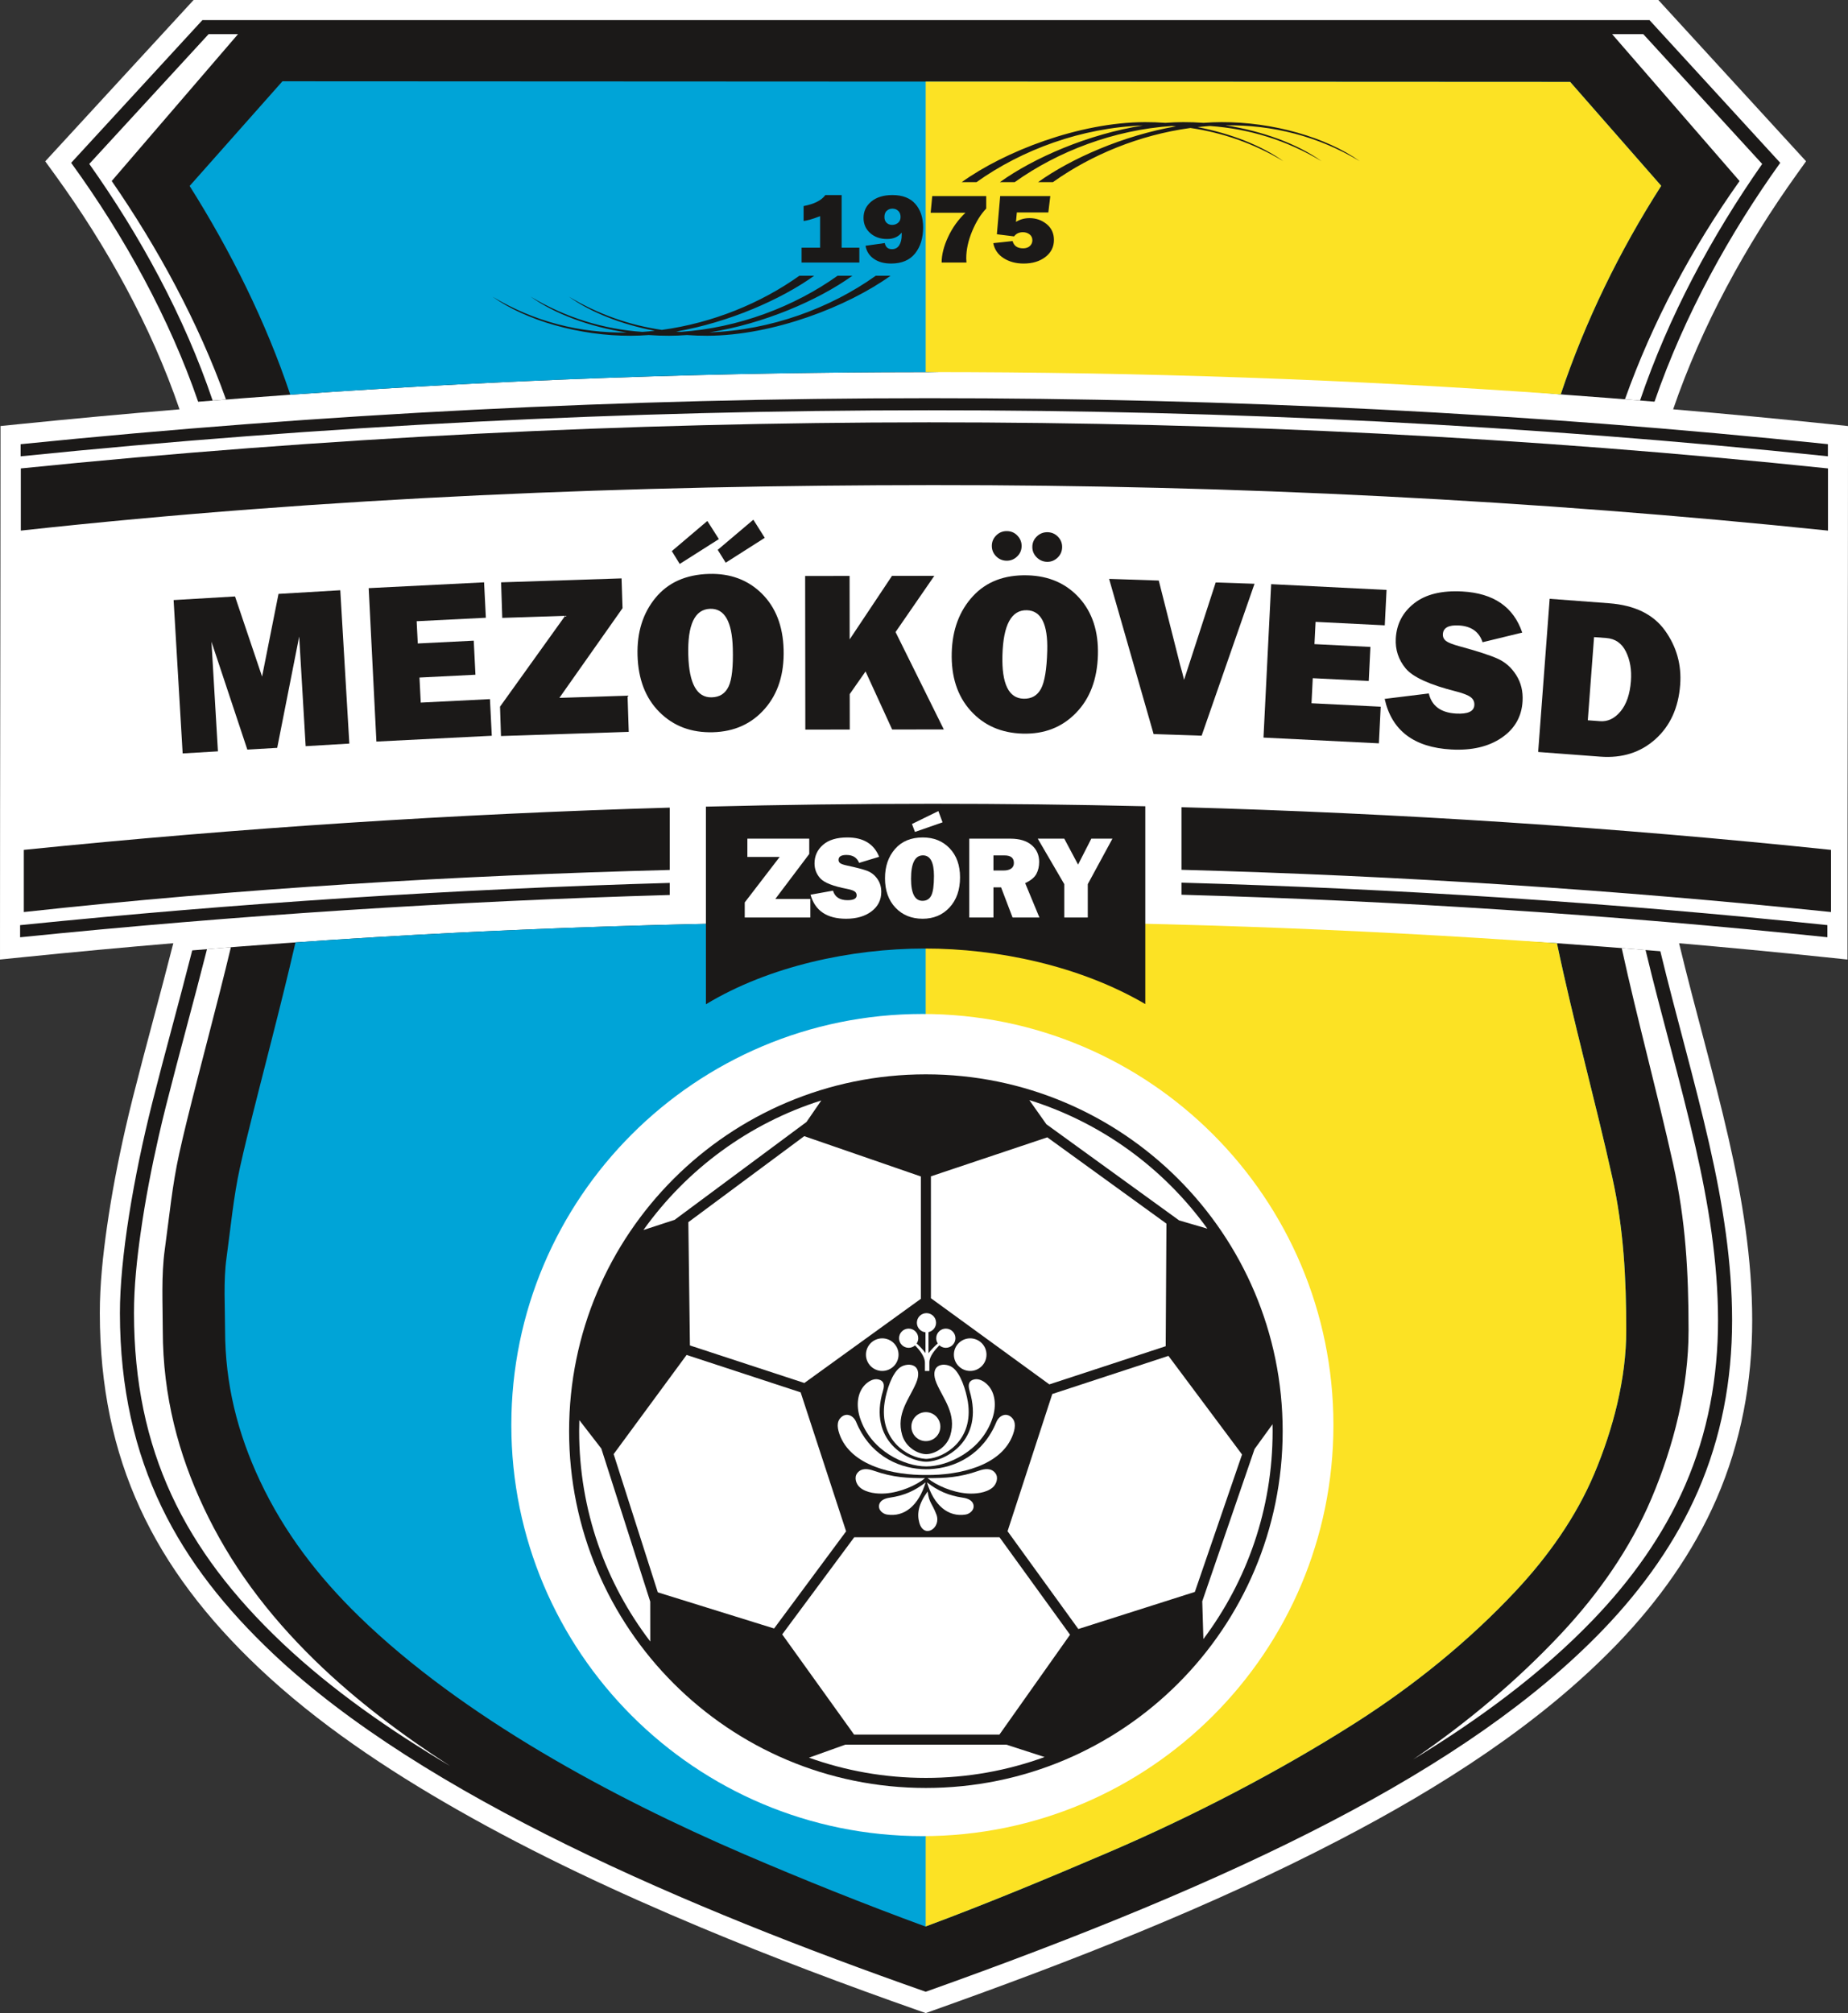
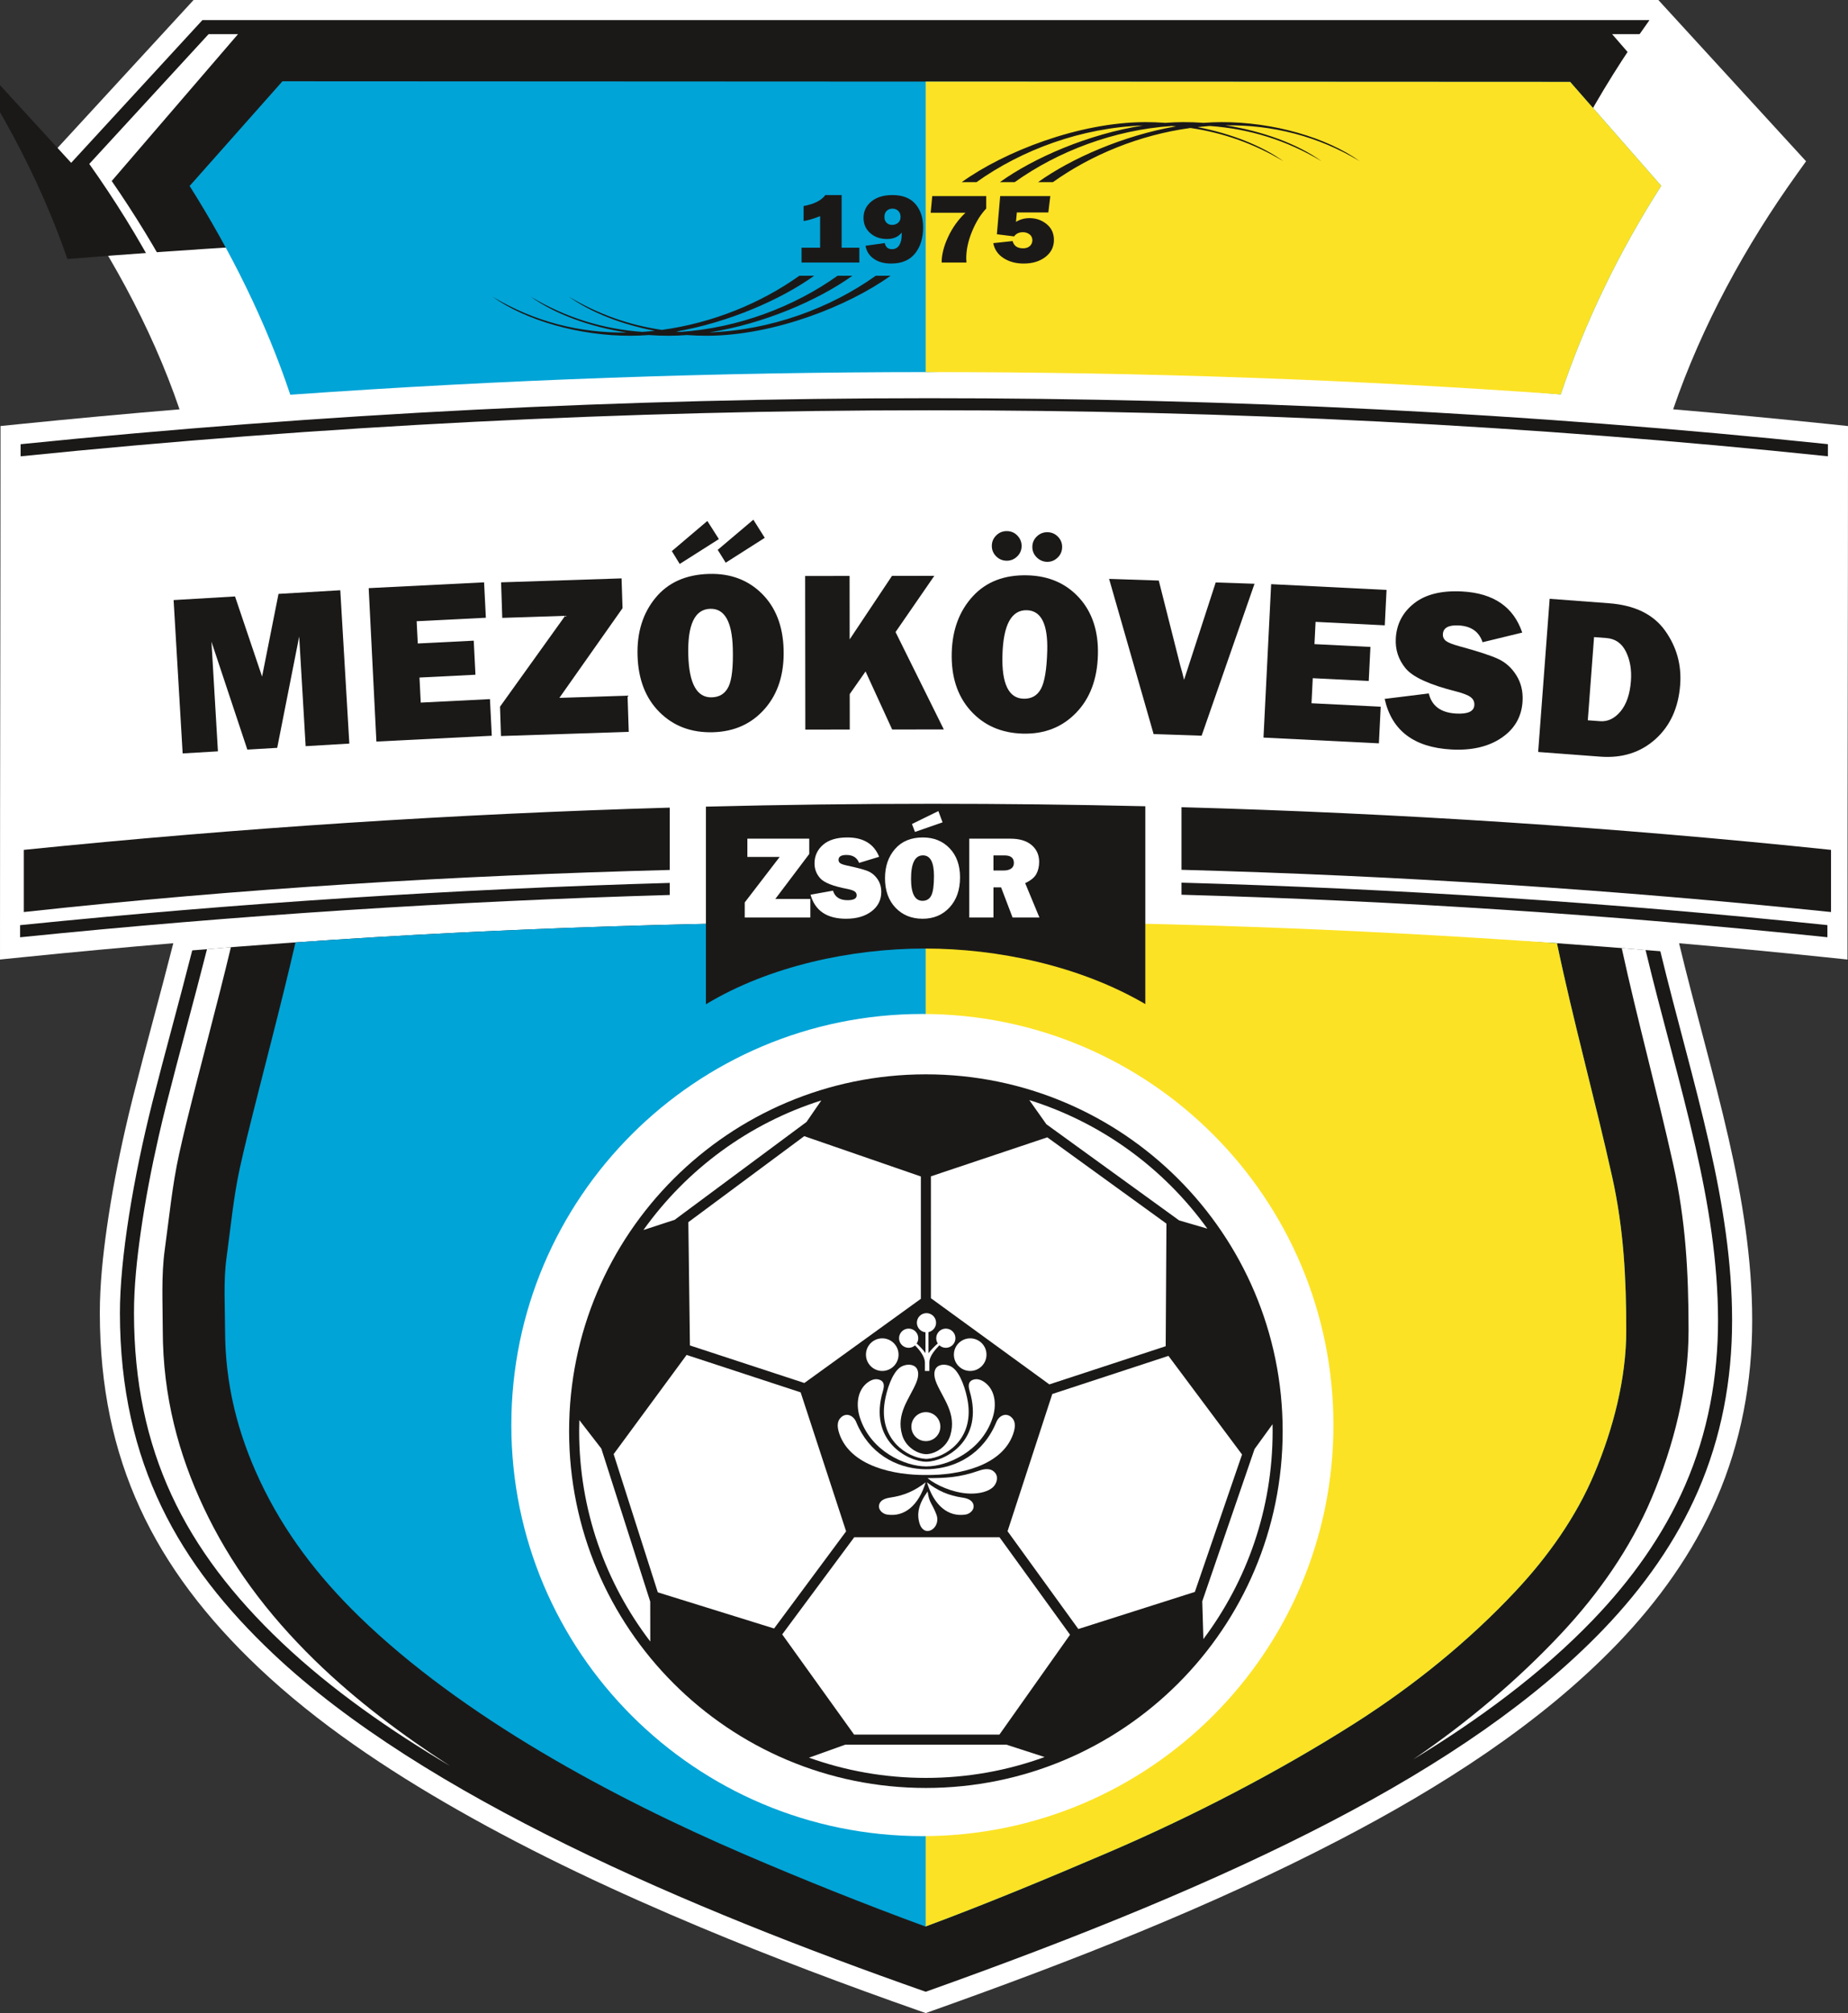
<svg xmlns="http://www.w3.org/2000/svg" xmlns:ns1="http://sodipodi.sourceforge.net/DTD/sodipodi-0.dtd" xmlns:ns2="http://www.inkscape.org/namespaces/inkscape" version="1.1" width="520.48" height="566.929" id="svg103" viewBox="0 0 520.48 566.929" ns1:docname="1462a60d26cd19a63f44c7b457eb00c9.cdr">
  <rect x="0" y="0" width="520.48" height="566.929" fill="#333333" stroke="none" />
  <defs id="defs107" />
  <ns1:namedview id="namedview105" pagecolor="#ffffff" bordercolor="#666666" borderopacity="1.0" ns2:pageshadow="2" ns2:pageopacity="0.0" ns2:pagecheckerboard="0" />
  <g id="Layer1000" transform="translate(-37.398,-137.48)">
    <path d="m 510.304,403.126 c 4.424,18.438 9.766,36.651 13.981,55.14 3.818,16.75 6.601,33.806 6.61,51.027 0.009,17.365 -3.122,34.337 -10.047,50.283 -6.602,15.202 -16.384,28.826 -27.839,40.74 -21.974,22.856 -50.273,40.694 -78.245,55.257 -36.582,19.045 -75.929,34.349 -114.749,48.164 l -1.885,0.671 -1.888,-0.663 c -20.697,-7.268 -41.252,-14.998 -61.488,-23.468 -23.39,-9.789 -46.584,-20.616 -68.622,-33.178 -19.691,-11.225 -39.374,-24.321 -55.867,-39.944 -29.487,-27.93 -44.703,-58.466 -44.752,-99.854 -0.009,-8.001 0.865,-16.218 1.991,-24.133 1.324,-9.307 3.107,-18.584 5.192,-27.75 0.677,-2.977 1.389,-5.947 2.136,-8.907 3.66,-14.503 7.703,-28.903 11.378,-43.403 -14.203,1.2 -28.396,2.52 -42.576,3.961 l -6.233,0.633 v -6.266 c 0,-46.286 0.141,-92.573 0.141,-138.859 v -5.116 l 5.09,-0.516 C 57.726,255.416 72.837,254.02 87.959,252.76 79.967,229.315 67.303,206.549 52.86,186.663 l -2.723,-3.749 41.782,-45.434 h 412.543 l 41.604,45.418 -2.672,3.733 c -14.429,20.157 -26.683,42.576 -34.765,66.12 14.738,1.257 29.464,2.652 44.176,4.186 l 5.074,0.529 v 5.101 c 0,46.287 -0.141,92.574 -0.141,138.86 v 6.283 l -6.25,-0.653 c -13.716,-1.433 -27.444,-2.744 -41.183,-3.933 z" style="fill:#ffffff;fill-rule:evenodd" id="path2" />
-     <path d="m 57.441,183.336 36.964,-40.195 h 407.566 l 36.82,40.195 c -14.186,19.818 -26.938,42.727 -35.408,67.267 -8.496,-0.705 -16.997,-1.364 -25.5,-1.978 -59.524,-6.146 -119.209,-7.859 -178.886,-6.36 -68.672,0.015 -137.343,2.799 -205.789,8.355 -7.979,-23.232 -20.729,-46.581 -35.767,-67.284 z m 447.582,222.034 c 4.381,18.114 9.703,36.435 13.743,54.155 3.964,17.388 6.46,33.685 6.468,49.772 0.009,16.96 -3.074,33.048 -9.579,48.025 -6.11,14.069 -15.274,27.159 -26.727,39.072 -38.125,39.655 -103.014,70.766 -190.812,102.011 -66.215,-23.252 -141.37,-55.017 -183.96,-95.358 -26.078,-24.701 -42.934,-53.237 -42.983,-95.75 -0.018,-15.35 3.801,-38.213 9.147,-59.398 3.476,-13.775 7.487,-28.064 11.219,-42.769 69.353,-5.862 138.939,-8.145 208.563,-8.184 52.835,0.339 110.144,2.459 176.159,6.191 9.591,0.686 19.18,1.431 28.763,2.233 z" style="fill:#1b1918;fill-rule:evenodd" id="path4" />
+     <path d="m 57.441,183.336 36.964,-40.195 h 407.566 c -14.186,19.818 -26.938,42.727 -35.408,67.267 -8.496,-0.705 -16.997,-1.364 -25.5,-1.978 -59.524,-6.146 -119.209,-7.859 -178.886,-6.36 -68.672,0.015 -137.343,2.799 -205.789,8.355 -7.979,-23.232 -20.729,-46.581 -35.767,-67.284 z m 447.582,222.034 c 4.381,18.114 9.703,36.435 13.743,54.155 3.964,17.388 6.46,33.685 6.468,49.772 0.009,16.96 -3.074,33.048 -9.579,48.025 -6.11,14.069 -15.274,27.159 -26.727,39.072 -38.125,39.655 -103.014,70.766 -190.812,102.011 -66.215,-23.252 -141.37,-55.017 -183.96,-95.358 -26.078,-24.701 -42.934,-53.237 -42.983,-95.75 -0.018,-15.35 3.801,-38.213 9.147,-59.398 3.476,-13.775 7.487,-28.064 11.219,-42.769 69.353,-5.862 138.939,-8.145 208.563,-8.184 52.835,0.339 110.144,2.459 176.159,6.191 9.591,0.686 19.18,1.431 28.763,2.233 z" style="fill:#1b1918;fill-rule:evenodd" id="path4" />
    <path d="m 62.541,183.645 c 14.295,20.139 26.797,43.056 34.748,66.647 1.254,-0.1 2.509,-0.199 3.764,-0.297 C 93.258,228.212 81.765,207.139 68.861,188.457 l 35.567,-41.352 h -8.285 z m 33.159,221.137 c -3.725,14.724 -7.819,29.344 -11.539,44.086 -0.729,2.888 -1.423,5.784 -2.083,8.687 -2.026,8.908 -3.761,17.925 -5.048,26.971 -1.061,7.455 -1.904,15.229 -1.895,22.766 0.045,38.726 14.178,66.766 41.746,92.878 14.032,13.291 30.528,24.701 47.257,34.639 -13.451,-8.699 -26.493,-18.468 -37.87,-29.544 -13.832,-13.464 -24.12,-27.516 -31.533,-43.278 -6.963,-14.806 -11.474,-31.125 -11.495,-49.883 -0.009,-7.537 -0.463,-15.311 0.57,-22.766 1.253,-9.045 2.091,-18.063 4.063,-26.971 0.643,-2.904 1.318,-5.8 2.027,-8.687 4.059,-16.528 8.574,-32.901 12.528,-49.441 -2.243,0.177 -4.485,0.358 -6.727,0.543 z m 339.678,228.211 c 18.406,-11.178 36.055,-24.119 50.694,-39.346 10.656,-11.083 19.807,-23.76 25.949,-37.904 6.398,-14.732 9.259,-30.403 9.251,-46.444 -0.009,-16.486 -2.714,-32.859 -6.369,-48.893 -4.233,-18.568 -9.606,-36.861 -14.04,-55.381 -2.239,-0.183 -4.478,-0.363 -6.717,-0.541 4.442,20.355 9.956,40.379 14.47,60.734 3.556,16.033 4.349,30.425 4.357,46.911 0.008,16.041 -4.191,32.561 -10.418,47.294 -5.977,14.144 -15.023,26.962 -25.392,38.046 -12.354,13.206 -26.659,25.223 -41.785,35.524 z m 63.929,-382.725 c 8.042,-23.663 20.128,-46.224 34.402,-66.613 l -33.482,-36.551 h -8.777 l 35.891,41.364 c -13.44,18.904 -24.515,39.674 -32.28,61.459 1.416,0.112 2.831,0.226 4.246,0.341 z" style="fill:#ffffff;fill-rule:evenodd" id="path6" />
    <path d="m 90.808,189.853 c 11.558,18.336 21.492,38.249 28.351,58.794 59.846,-4.242 119.841,-6.369 179.837,-6.382 59.371,-1.576 121.874,1.105 177.968,6.294 6.91,-20.642 16.568,-40.41 28.304,-58.75 l -25.645,-29.265 -362.675,-0.174 z m 29.814,213.025 c -4.222,18.372 -9.224,36.84 -13.68,54.987 -0.677,2.757 -1.322,5.522 -1.936,8.294 -1.855,8.38 -2.637,17.089 -3.814,25.585 -0.904,6.528 -0.411,13.735 -0.404,20.34 0.017,15.024 3.451,28.876 9.827,42.434 6.852,14.571 16.378,26.963 27.893,38.171 29.114,28.34 71.369,51.017 108.475,66.977 16.821,7.235 33.877,14.057 51.064,20.371 17.312,-6.426 34.511,-13.591 51.486,-20.863 23.432,-10.037 47.992,-22.727 69.611,-36.5 16.389,-10.443 31.92,-22.998 45.202,-37.195 9,-9.62 16.896,-20.709 22.042,-32.888 5.302,-12.546 9.04,-26.771 9.033,-40.453 -0.007,-14.775 -0.731,-28.648 -3.941,-43.12 -4.89,-22.044 -10.962,-43.796 -15.574,-65.907 -58.5,-2.275 -117.15,-4.765 -175.806,-6.166 -59.896,0.033 -119.763,1.728 -179.478,5.932 z" style="fill:#00a4d7;fill-rule:evenodd" id="path8" />
    <path d="m 298.114,680.013 c 17.29,-6.42 34.466,-13.576 51.42,-20.838 23.432,-10.037 47.992,-22.727 69.611,-36.5 16.389,-10.443 31.92,-22.998 45.202,-37.195 9,-9.62 16.896,-20.709 22.042,-32.888 5.302,-12.546 9.04,-26.771 9.033,-40.453 -0.007,-14.775 -0.731,-28.648 -3.941,-43.12 -4.89,-22.044 -10.962,-43.796 -15.574,-65.907 -58.5,-4.177 -117.15,-6.198 -175.806,-6.166 l -1.987,0.002 z M 476.964,248.559 c 6.91,-20.642 16.568,-40.41 28.304,-58.75 l -25.645,-29.265 -181.509,-0.087 v 81.809 l 0.882,-8e-4 c 59.371,-0.013 118.749,2.042 177.968,6.294 z" style="fill:#fce224;fill-rule:evenodd" id="path10" />
    <g id="Layer1001">
      <path d="m 43.2,262.579 c 84.977,-8.621 170.385,-12.936 255.798,-12.955 84.554,-0.019 169.117,4.171 253.219,12.944 v 3.415 c -84.108,-8.787 -168.656,-12.982 -253.218,-12.963 -85.421,0.019 -170.814,4.339 -255.798,12.972 z" style="fill:#1b1918;fill-rule:evenodd" id="path12" />
-       <path d="m 43.26,269.401 c 85.66,-8.711 170.908,-12.964 255.74,-12.983 84.832,-0.019 169.247,4.195 253.24,12.983 v 17.508 c -82.784,-8.589 -166.833,-12.86 -252.144,-12.812 -84.376,0.047 -169.988,3.327 -256.837,12.812 z" style="fill:#1b1918;fill-rule:evenodd" id="path14" />
      <g id="Layer1002">
        <path d="m 43.059,398.024 c 60.821,-6.17 121.863,-10.134 182.97,-11.896 v 3.398 c -61.106,1.764 -122.143,5.733 -182.97,11.913 z m 327.101,-11.965 c 60.76,1.709 121.457,5.647 181.916,11.954 v 3.415 C 491.611,395.112 430.92,391.169 370.16,389.458 Z" style="fill:#1b1918;fill-rule:evenodd" id="path16" />
        <path d="m 44.109,376.823 c 60.848,-6.188 121.489,-10.126 181.92,-11.895 v 17.551 c -60.025,1.559 -120.665,5.162 -181.92,11.852 z m 326.051,-12.019 c 61.196,1.699 122.173,5.662 182.93,12.019 v 17.508 c -60.306,-6.256 -121.283,-10.221 -182.93,-11.895 z" style="fill:#1b1918;fill-rule:evenodd" id="path18" />
      </g>
    </g>
    <path d="m 236.219,364.65 c 21.236,-0.536 42.446,-0.805 63.63,-0.81 20.063,-0.005 40.104,0.228 60.12,0.702 v 55.711 c -18.432,-10.787 -41.56,-15.66 -62.188,-15.643 -20.628,0.017 -43.756,4.926 -61.562,15.697 z" style="fill:#1b1918;fill-rule:evenodd" id="path22" />
    <g id="Layer1003">
      <path d="m 308.264,188.773 h 4.17 c 12.813,-9.139 29.578,-15.333 46.839,-15.948 -15.305,2.411 -30.656,9.058 -40.252,15.948 h 4.17 c 12.165,-8.676 27.891,-14.698 44.222,-15.812 0.406,0.029 0.812,0.061 1.218,0.097 -14.836,2.585 -29.549,9.036 -38.853,15.716 h 4.17 c 10.791,-7.696 24.385,-13.304 38.717,-15.25 9.104,1.311 17.902,4.369 26.198,9.358 -6.174,-4.422 -14.85,-7.818 -24.199,-9.606 1.163,-0.13 2.33,-0.234 3.501,-0.314 10.977,0.774 21.572,3.976 31.455,9.92 -6.8,-4.871 -16.638,-8.498 -27.066,-10.101 13.246,-0.176 26.041,3.014 37.822,10.101 -9.368,-6.71 -24.499,-11.06 -38.998,-11.009 -1.652,0.006 -3.323,0.077 -5.004,0.205 -1.919,-0.141 -3.841,-0.212 -5.753,-0.205 -1.652,0.006 -3.323,0.077 -5.004,0.205 -1.919,-0.141 -3.841,-0.212 -5.753,-0.205 -18.642,0.065 -39.61,8.293 -51.598,16.901 z" style="fill:#1b1918;fill-rule:evenodd" id="path24" />
      <path d="m 288.221,215.139 h -4.17 c -12.813,9.139 -29.578,15.333 -46.839,15.948 15.305,-2.411 30.656,-9.058 40.252,-15.948 h -4.17 c -12.165,8.676 -27.891,14.698 -44.222,15.812 -0.406,-0.029 -0.812,-0.061 -1.218,-0.097 14.836,-2.585 29.549,-9.036 38.853,-15.716 h -4.17 c -10.791,7.696 -24.385,13.304 -38.717,15.25 -9.104,-1.311 -17.902,-4.369 -26.198,-9.358 6.174,4.422 14.85,7.818 24.199,9.606 -1.163,0.13 -2.33,0.234 -3.501,0.314 -10.977,-0.774 -21.572,-3.976 -31.455,-9.92 6.8,4.871 16.638,8.498 27.066,10.1 -13.246,0.176 -26.041,-3.014 -37.822,-10.1 9.368,6.71 24.499,11.06 38.998,11.009 1.652,-0.006 3.323,-0.077 5.004,-0.205 1.919,0.141 3.841,0.212 5.753,0.205 1.652,-0.006 3.323,-0.077 5.004,-0.205 1.919,0.141 3.841,0.212 5.753,0.205 18.642,-0.065 39.61,-8.293 51.598,-16.901 z" style="fill:#1b1918;fill-rule:evenodd" id="path26" />
      <path d="m 274.44,207.244 h 4.988 v 4.169 h -16.27 v -4.169 h 5.221 v -8.894 c -1.983,0.777 -3.533,1.235 -4.649,1.371 v -4.206 c 3.01,-0.575 5.046,-1.609 6.12,-3.102 h 4.591 z" style="fill:#1b1918;fill-rule:evenodd" id="path28" />
      <path d="m 281.168,206.696 5.422,-0.767 c 0.228,1.151 0.904,1.726 2.031,1.726 0.888,0 1.566,-0.365 2.036,-1.095 0.471,-0.73 0.703,-1.736 0.703,-3.018 0,-0.145 -0.005,-0.332 -0.016,-0.562 -0.926,1.207 -2.301,1.811 -4.121,1.811 -1.909,0 -3.491,-0.557 -4.739,-1.67 -1.253,-1.118 -1.878,-2.536 -1.878,-4.267 0,-1.89 0.735,-3.434 2.211,-4.636 1.471,-1.202 3.444,-1.806 5.924,-1.806 2.851,0 5.009,0.838 6.464,2.503 1.455,1.67 2.185,3.869 2.185,6.601 0,3.004 -0.757,5.456 -2.269,7.346 -1.513,1.89 -3.772,2.84 -6.765,2.84 -1.963,0 -3.581,-0.449 -4.856,-1.338 -1.28,-0.894 -2.058,-2.115 -2.333,-3.668 z m 7.501,-5.881 c 0.629,0 1.179,-0.192 1.656,-0.58 0.476,-0.388 0.714,-0.94 0.714,-1.651 0,-0.721 -0.217,-1.296 -0.651,-1.712 -0.434,-0.421 -0.984,-0.632 -1.645,-0.632 -0.619,0 -1.148,0.197 -1.587,0.59 -0.439,0.393 -0.661,0.983 -0.661,1.768 0,0.692 0.207,1.235 0.614,1.628 0.407,0.393 0.925,0.59 1.56,0.59 z" style="fill:#1b1918;fill-rule:evenodd" id="path30" />
      <path d="m 315.164,192.702 v 3.509 c -1.539,1.6 -2.861,3.729 -3.967,6.387 -1.105,2.662 -1.661,5.207 -1.661,7.636 0,0.239 0.021,0.631 0.063,1.179 h -6.992 c 0,-2.204 0.608,-4.604 1.825,-7.21 1.211,-2.606 2.841,-4.875 4.888,-6.812 h -9.807 l 0.45,-4.688 z" style="fill:#1b1918;fill-rule:evenodd" id="path32" />
      <path d="m 332.651,197.32 h -8.865 l -0.243,2.648 c 1.142,-0.707 2.417,-1.057 3.808,-1.057 1.841,0 3.449,0.557 4.819,1.675 1.375,1.114 2.063,2.601 2.063,4.468 0,1.965 -0.798,3.56 -2.401,4.796 -1.603,1.235 -3.65,1.853 -6.136,1.853 -2.168,0 -4.046,-0.505 -5.633,-1.516 -1.587,-1.01 -2.56,-2.419 -2.92,-4.229 l 5.453,-0.59 c 0.36,1.361 1.349,2.045 2.957,2.045 0.82,0 1.454,-0.22 1.915,-0.659 0.461,-0.44 0.693,-0.973 0.693,-1.605 0,-0.711 -0.265,-1.268 -0.793,-1.67 -0.524,-0.402 -1.153,-0.604 -1.872,-0.604 -1.074,0 -1.905,0.393 -2.481,1.179 l -4.851,-0.604 0.931,-10.747 h 14.117 z" style="fill:#1b1918;fill-rule:evenodd" id="path34" />
    </g>
    <g id="Layer1004">
      <path d="m 265.629,390.638 v 5.236 h -18.479 v -4.248 l 9.839,-12.815 h -9.095 v -5.141 h 17.424 v 4.309 l -9.55,12.66 z" style="fill:#ffffff;fill-rule:evenodd" id="path37" />
      <path d="m 265.682,389.45 6.324,-1.138 c 0.533,1.788 1.899,2.682 4.098,2.682 1.716,0 2.571,-0.455 2.571,-1.366 0,-0.477 -0.194,-0.85 -0.594,-1.116 -0.394,-0.266 -1.099,-0.5 -2.121,-0.705 -3.892,-0.75 -6.391,-1.727 -7.496,-2.926 -1.111,-1.205 -1.66,-2.621 -1.66,-4.248 0,-2.093 0.794,-3.837 2.382,-5.225 1.588,-1.388 3.876,-2.082 6.857,-2.082 4.52,0 7.507,1.821 8.962,5.453 l -5.647,1.71 c -0.583,-1.488 -1.771,-2.232 -3.559,-2.232 -1.488,0 -2.232,0.461 -2.232,1.383 0,0.411 0.172,0.733 0.505,0.961 0.339,0.228 0.988,0.444 1.954,0.65 2.654,0.566 4.542,1.066 5.658,1.499 1.121,0.433 2.054,1.172 2.798,2.221 0.75,1.044 1.122,2.277 1.122,3.698 0,2.243 -0.911,4.064 -2.732,5.458 -1.821,1.394 -4.215,2.093 -7.174,2.093 -5.408,0 -8.751,-2.26 -10.017,-6.769 z" style="fill:#ffffff;fill-rule:evenodd" id="path39" />
      <path d="m 297.243,396.219 c -3.12,0 -5.669,-1.038 -7.635,-3.109 -1.971,-2.071 -2.954,-4.842 -2.954,-8.312 0,-3.32 0.938,-6.058 2.821,-8.223 1.882,-2.165 4.492,-3.248 7.835,-3.248 3.093,0 5.608,1.022 7.557,3.06 1.944,2.038 2.921,4.764 2.921,8.168 0,3.526 -0.983,6.346 -2.948,8.473 -1.96,2.127 -4.492,3.193 -7.596,3.193 z m -0.033,-5.047 c 1.149,0 1.977,-0.5 2.482,-1.505 0.505,-1 0.755,-2.837 0.755,-5.503 0,-3.865 -1.033,-5.791 -3.104,-5.791 -2.238,0 -3.354,2.199 -3.354,6.602 0,4.131 1.077,6.197 3.221,6.197 z m -2.96,-21.633 7.435,-3.642 1.183,3.171 -7.774,2.704 z" style="fill:#ffffff;fill-rule:evenodd" id="path41" />
      <path d="m 330.147,395.874 h -7.562 l -3.237,-8.49 h -2.149 v 8.49 h -6.813 v -22.204 h 11.599 c 2.554,0 4.542,0.6 5.958,1.799 1.416,1.199 2.127,2.776 2.127,4.742 0,1.277 -0.261,2.41 -0.783,3.393 -0.522,0.977 -1.571,1.843 -3.154,2.593 z m -12.948,-13.243 h 2.915 c 0.855,0 1.544,-0.178 2.066,-0.533 0.517,-0.361 0.778,-0.888 0.778,-1.583 0,-1.416 -0.872,-2.127 -2.615,-2.127 h -3.143 z" style="fill:#ffffff;fill-rule:evenodd" id="path43" />
-       <path d="m 350.711,373.67 -6.946,12.804 v 9.4 h -6.619 v -9.4 l -7.468,-12.804 h 7.468 l 3.887,7.302 3.726,-7.302 z" style="fill:#ffffff;fill-rule:evenodd" id="path45" />
    </g>
    <g id="Layer1005">
      <path d="m 133.236,303.706 2.548,43.186 -12.3,0.726 -1.821,-30.875 -6.191,31.347 -8.413,0.496 -10.104,-30.386 1.821,30.875 -9.935,0.586 -2.548,-43.186 17.3,-1.021 7.617,22.568 4.63,-23.29 z" style="fill:#1b1918;fill-rule:evenodd" id="path48" />
      <path d="m 175.39,334.369 0.518,10.318 -32.499,1.633 -2.171,-43.206 32.499,-1.633 0.501,9.972 -19.491,0.979 0.315,6.267 15.764,-0.792 0.482,9.594 -15.764,0.792 0.355,7.055 z" style="fill:#1b1918;fill-rule:evenodd" id="path50" />
      <path d="m 214.146,333.39 0.334,10.196 -35.983,1.179 -0.271,-8.272 18.341,-25.582 -17.71,0.58 -0.328,-10.012 33.928,-1.111 0.275,8.39 -17.789,25.261 z" style="fill:#1b1918;fill-rule:evenodd" id="path52" />
      <path d="m 238.192,343.695 c -6.077,0.167 -11.097,-1.718 -15.036,-5.646 -3.95,-3.928 -6.013,-9.272 -6.199,-16.03 -0.178,-6.466 1.503,-11.848 5.053,-16.166 3.55,-4.318 8.574,-6.567 15.084,-6.746 6.023,-0.166 10.977,1.689 14.881,5.553 3.894,3.865 5.943,9.122 6.126,15.751 0.189,6.867 -1.574,12.413 -5.288,16.66 -3.703,4.247 -8.577,6.459 -14.622,6.625 z m -0.335,-9.828 c 2.239,-0.061 3.823,-1.079 4.753,-3.064 0.931,-1.974 1.319,-5.566 1.176,-10.757 -0.207,-7.527 -2.322,-11.224 -6.356,-11.112 -4.358,0.12 -6.414,4.462 -6.178,13.037 0.221,8.046 2.43,12.011 6.604,11.896 z m 1.681,-41.538 10.037,-8.49 3.214,5.106 -10.997,7.002 z m -12.923,0.355 10.004,-8.489 3.247,5.105 -11.03,7.002 z" style="fill:#1b1918;fill-rule:evenodd" id="path54" />
      <path d="m 303.22,342.908 -14.55,0.017 -7.494,-16.348 -4.46,6.377 0.012,9.985 -12.516,0.014 -0.05,-43.261 12.516,-0.015 0.021,17.871 11.922,-17.885 11.921,-0.014 -10.918,15.829 z" style="fill:#1b1918;fill-rule:evenodd" id="path56" />
      <path d="m 325.466,344.087 c -6.077,-0.166 -10.986,-2.324 -14.704,-6.462 -3.728,-4.139 -5.495,-9.587 -5.311,-16.346 0.177,-6.466 2.15,-11.748 5.931,-15.865 3.781,-4.117 8.921,-6.087 15.431,-5.909 6.023,0.165 10.868,2.288 14.555,6.36 3.676,4.072 5.434,9.434 5.253,16.063 -0.188,6.867 -2.252,12.308 -6.193,16.345 -3.931,4.038 -8.918,5.979 -14.963,5.814 z m 0.204,-9.831 c 2.238,0.061 3.876,-0.868 4.914,-2.799 1.037,-1.92 1.622,-5.486 1.764,-10.677 0.205,-7.527 -1.704,-11.334 -5.737,-11.444 -4.358,-0.119 -6.649,4.104 -6.883,12.68 -0.22,8.045 1.768,12.126 5.942,12.239 z m -4.826,-38.864 c -1.168,-0.032 -2.151,-0.47 -2.951,-1.304 -0.8,-0.833 -1.183,-1.84 -1.152,-2.997 0.031,-1.125 0.469,-2.087 1.302,-2.886 0.833,-0.8 1.84,-1.184 3.029,-1.151 1.179,0.032 2.162,0.481 2.94,1.336 0.777,0.855 1.151,1.839 1.12,2.963 -0.031,1.135 -0.469,2.108 -1.313,2.897 -0.844,0.788 -1.839,1.173 -2.975,1.141 z m 11.43,0.312 c -1.157,-0.032 -2.14,-0.481 -2.961,-1.325 -0.81,-0.845 -1.194,-1.84 -1.163,-2.976 0.031,-1.146 0.469,-2.108 1.313,-2.897 0.844,-0.789 1.85,-1.172 3.007,-1.141 1.168,0.032 2.14,0.47 2.929,1.303 0.789,0.833 1.173,1.817 1.142,2.964 -0.032,1.157 -0.47,2.141 -1.314,2.929 -0.844,0.788 -1.828,1.173 -2.953,1.142 z" style="fill:#1b1918;fill-rule:evenodd" id="path58" />
      <path d="m 390.726,301.883 -14.893,42.785 -13.526,-0.455 -12.537,-43.707 13.99,0.47 6.019,23.799 c 0.418,1.41 0.783,2.797 1.105,4.161 l 8.91,-27.421 z" style="fill:#1b1918;fill-rule:evenodd" id="path60" />
      <path d="m 426.269,336.504 -0.515,10.318 -32.5,-1.622 2.157,-43.207 32.5,1.622 -0.498,9.972 -19.491,-0.973 -0.313,6.267 15.764,0.787 -0.479,9.594 -15.764,-0.787 -0.352,7.055 z" style="fill:#1b1918;fill-rule:evenodd" id="path62" />
      <path d="m 427.384,334.303 12.426,-1.531 c 0.844,3.535 3.404,5.422 7.682,5.66 3.338,0.185 5.05,-0.608 5.148,-2.379 0.052,-0.929 -0.286,-1.673 -1.035,-2.235 -0.738,-0.561 -2.085,-1.091 -4.05,-1.601 -7.491,-1.879 -12.246,-4.05 -14.266,-6.502 -2.03,-2.464 -2.946,-5.278 -2.771,-8.442 0.226,-4.072 1.959,-7.378 5.198,-9.906 3.239,-2.529 7.764,-3.632 13.565,-3.31 8.792,0.488 14.407,4.354 16.844,11.575 l -11.17,2.716 c -0.973,-2.958 -3.204,-4.534 -6.682,-4.727 -2.895,-0.161 -4.392,0.656 -4.492,2.449 -0.044,0.799 0.256,1.444 0.879,1.923 0.634,0.479 1.875,0.971 3.732,1.475 5.102,1.388 8.72,2.564 10.844,3.527 2.135,0.964 3.87,2.501 5.204,4.623 1.345,2.111 1.936,4.55 1.782,7.315 -0.242,4.364 -2.211,7.808 -5.904,10.322 -3.693,2.514 -8.425,3.617 -14.181,3.297 -10.521,-0.584 -16.779,-5.341 -18.755,-14.249 z" style="fill:#1b1918;fill-rule:evenodd" id="path64" />
      <path d="m 470.612,349.254 3.242,-43.139 16.689,1.254 c 7.238,0.544 12.503,3.099 15.783,7.673 3.28,4.564 4.708,9.673 4.284,15.315 -0.485,6.451 -2.81,11.548 -6.975,15.293 -4.176,3.743 -9.344,5.384 -15.514,4.92 z m 13.982,-8.93 3.452,0.259 c 2.19,0.165 4.115,-0.765 5.785,-2.777 1.659,-2.012 2.632,-4.857 2.907,-8.514 0.237,-3.15 -0.229,-5.897 -1.396,-8.274 -1.167,-2.377 -3.011,-3.665 -5.536,-3.855 l -3.452,-0.26 z" style="fill:#1b1918;fill-rule:evenodd" id="path66" />
    </g>
    <g id="Layer1006">
      <path d="m 297.18,423.036 c 63.927,0 115.77,51.843 115.77,115.77 0,63.928 -51.843,115.77 -115.77,115.77 -63.927,0 -115.77,-51.843 -115.77,-115.77 0,-63.927 51.843,-115.77 115.77,-115.77 z" style="fill:#ffffff;fill-rule:evenodd" id="path69" />
      <g id="Layer1007">
        <path d="m 298.169,440.037 c 55.488,0 100.487,44.999 100.487,100.487 0,55.488 -44.999,100.487 -100.487,100.487 -55.488,0 -100.487,-44.999 -100.487,-100.487 0,-55.488 44.999,-100.487 100.487,-100.487 z" style="fill:#1b1918;fill-rule:evenodd" id="path71" />
        <path d="m 299.588,503.088 33.354,24.269 32.77,-10.751 0.207,-34.527 -33.547,-24.297 -32.785,10.981 z m 27.71,-55.799 c 20.398,6.369 37.922,19.25 50.144,36.207 l -7.946,-2.323 -37.388,-27.079 z m 68.503,91.287 c 0.013,0.648 0.025,1.296 0.025,1.948 0,21.965 -7.257,42.237 -19.502,58.553 l -0.316,-10.633 14.73,-42.881 z m -64.196,93.726 c -10.431,3.802 -21.691,5.878 -33.436,5.878 -11.555,0 -22.639,-2.013 -32.927,-5.699 l 10.257,-3.674 h 45.306 z M 220.545,599.769 c -12.563,-16.432 -20.032,-36.967 -20.032,-59.245 0,-1.037 0.022,-2.07 0.054,-3.099 l 6.191,8.009 13.773,43.093 z m -1.93,-115.887 c 12.167,-17.059 29.687,-30.036 50.102,-36.489 l -4.176,6.063 -37.131,27.556 z m 115.153,46.182 -12.598,38.644 19.935,27.541 32.816,-10.446 13.293,-38.699 -20.728,-27.775 z m -14.859,40.349 h -40.926 l -20.279,27.352 20.24,28.212 h 40.94 l 19.887,-28.123 z m -43.208,-1.674 -12.805,-39.138 -32.12,-10.538 -20.549,27.93 12.441,38.927 32.748,10.179 z m -11.761,-41.775 32.816,-23.713 V 468.803 l -32.847,-11.353 -32.642,24.224 0.445,34.718 z" style="fill:#ffffff;fill-rule:evenodd" id="path73" />
      </g>
    </g>
    <g id="Layer1008">
      <path d="m 274.164,536.747 c -0.794,0.804 -1.216,2.136 -0.325,4.645 3.183,8.963 15.272,11.576 24.442,11.477 9.17,0.099 21.259,-2.515 24.442,-11.477 0.891,-2.509 0.469,-3.841 -0.325,-4.645 -1.658,-1.679 -3.674,-0.505 -4.371,1.2 -3.682,9.007 -11.387,12.95 -18.789,13.286 -0.76,0.034 -1.514,0.027 -2.275,-0.019 -7.291,-0.442 -14.806,-4.407 -18.428,-13.267 -0.697,-1.705 -2.713,-2.879 -4.371,-1.2 z" style="fill:#ffffff;fill-rule:evenodd" id="path77" />
      <path d="m 279.602,536.761 c 3.047,9.437 12.703,13.675 18.591,13.696 h 0.177 c 5.888,-0.021 15.544,-4.259 18.591,-13.696 1.129,-3.497 0.729,-7.06 -1.377,-9.248 -0.931,-0.967 -2.36,-1.84 -3.698,-1.577 -1.566,0.308 -1.963,1.372 -1.41,3.218 4.247,14.169 -7.059,19.96 -12.195,19.981 -5.136,-0.021 -16.442,-5.812 -12.195,-19.981 0.553,-1.846 0.156,-2.91 -1.41,-3.218 -1.339,-0.263 -2.768,0.609 -3.699,1.577 -2.106,2.189 -2.505,5.752 -1.377,9.248 z" style="fill:#ffffff;fill-rule:evenodd" id="path79" />
      <path d="m 286.568,532.299 c -1.712,10.74 6.535,15.692 11.348,16.017 0,0.027 0.73,0.036 0.73,0 4.814,-0.325 13.06,-5.277 11.348,-16.017 -0.537,-3.367 -2.081,-8.131 -4.347,-9.732 -1.202,-0.85 -3.125,-1.065 -4.216,-0.213 -0.962,0.752 -1.246,2.368 -0.264,4.668 1.9,4.446 5.675,8.591 3.9,14.616 -1.005,3.409 -4.331,5.325 -6.787,5.373 -2.456,-0.048 -5.783,-1.964 -6.788,-5.373 -1.775,-6.025 2,-10.17 3.9,-14.616 0.983,-2.3 0.699,-3.917 -0.264,-4.668 -1.091,-0.852 -3.014,-0.636 -4.216,0.213 -2.266,1.601 -3.81,6.365 -4.347,9.732 z" style="fill:#ffffff;fill-rule:evenodd" id="path81" />
      <path d="m 298.161,535.173 c 2.253,0 4.081,1.828 4.081,4.081 0,2.253 -1.828,4.081 -4.081,4.081 -2.253,0 -4.081,-1.828 -4.081,-4.081 0,-2.253 1.828,-4.081 4.081,-4.081 z" style="fill:#ffffff;fill-rule:evenodd" id="path83" />
      <path d="m 285.879,514.388 c 2.535,0 4.591,2.056 4.591,4.591 0,2.535 -2.056,4.591 -4.591,4.591 -2.535,0 -4.591,-2.056 -4.591,-4.591 0,-2.535 2.056,-4.591 4.591,-4.591 z" style="fill:#ffffff;fill-rule:evenodd" id="path85" />
      <path d="m 310.647,514.388 c 2.535,0 4.591,2.056 4.591,4.591 0,2.535 -2.056,4.591 -4.591,4.591 -2.535,0 -4.591,-2.056 -4.591,-4.591 0,-2.535 2.056,-4.591 4.591,-4.591 z" style="fill:#ffffff;fill-rule:evenodd" id="path87" />
-       <path d="m 297.946,553.763 c -4.984,-0.025 -8.867,-0.135 -14.47,-2.096 -1.617,-0.565 -3.501,-0.85 -4.666,0.722 -0.907,1.223 -0.296,3.086 0.813,4.021 1.811,1.527 4.886,1.832 7.152,1.662 4.212,-0.316 8.707,-2.291 11.171,-4.309 z" style="fill:#ffffff;fill-rule:evenodd" id="path89" />
      <path d="m 298.625,553.763 c 4.984,-0.025 8.867,-0.135 14.47,-2.096 1.617,-0.565 3.501,-0.85 4.666,0.722 0.907,1.223 0.296,3.086 -0.813,4.021 -1.811,1.527 -4.886,1.832 -7.152,1.662 -4.212,-0.316 -8.708,-2.291 -11.171,-4.309 z" style="fill:#ffffff;fill-rule:evenodd" id="path91" />
      <path d="m 298.102,554.944 c -3.077,2.378 -5.987,3.703 -10.066,4.307 -1.37,0.203 -2.926,0.732 -3.077,2.308 -0.118,1.226 1.085,2.265 2.244,2.45 4.92,0.786 8.926,-2.558 10.899,-9.066 z" style="fill:#ffffff;fill-rule:evenodd" id="path93" />
      <path d="m 298.469,554.944 c 3.077,2.378 5.987,3.703 10.066,4.307 1.37,0.203 2.926,0.732 3.077,2.308 0.118,1.226 -1.085,2.265 -2.244,2.45 -4.92,0.786 -8.926,-2.558 -10.899,-9.066 z" style="fill:#ffffff;fill-rule:evenodd" id="path95" />
      <path d="m 298.67,557.511 c 0.388,3.237 1.274,3.323 2.47,6.521 1.414,3.78 -3.507,6.959 -4.827,2.265 -0.699,-2.484 -0.251,-5.247 2.357,-8.786 z" style="fill:#ffffff;fill-rule:evenodd" id="path97" />
      <path d="m 298.334,507.288 c 1.493,0 2.704,1.211 2.704,2.704 0,1.299 -0.917,2.385 -2.139,2.645 v 5.929 c 0.732,-0.933 1.731,-1.97 2.618,-2.747 -0.274,-0.423 -0.433,-0.927 -0.433,-1.468 0,-1.493 1.211,-2.704 2.704,-2.704 1.493,0 2.704,1.211 2.704,2.704 0,1.493 -1.211,2.704 -2.704,2.704 -0.701,0 -1.339,-0.267 -1.82,-0.704 -1.154,1.186 -2.82,3.049 -2.82,4.793 v 2.429 h -1.251 v -2.312 c 0,-1.813 -1.676,-3.783 -2.789,-4.886 -0.477,0.423 -1.105,0.68 -1.793,0.68 -1.493,0 -2.704,-1.211 -2.704,-2.704 0,-1.493 1.211,-2.704 2.704,-2.704 1.493,0 2.704,1.211 2.704,2.704 0,0.551 -0.165,1.064 -0.448,1.491 0.806,0.738 1.605,1.543 2.479,2.69 v -5.85 c -1.359,-0.142 -2.42,-1.292 -2.42,-2.689 0,-1.493 1.211,-2.704 2.704,-2.704 z" style="fill:#ffffff;fill-rule:evenodd" id="path99" />
    </g>
  </g>
</svg>